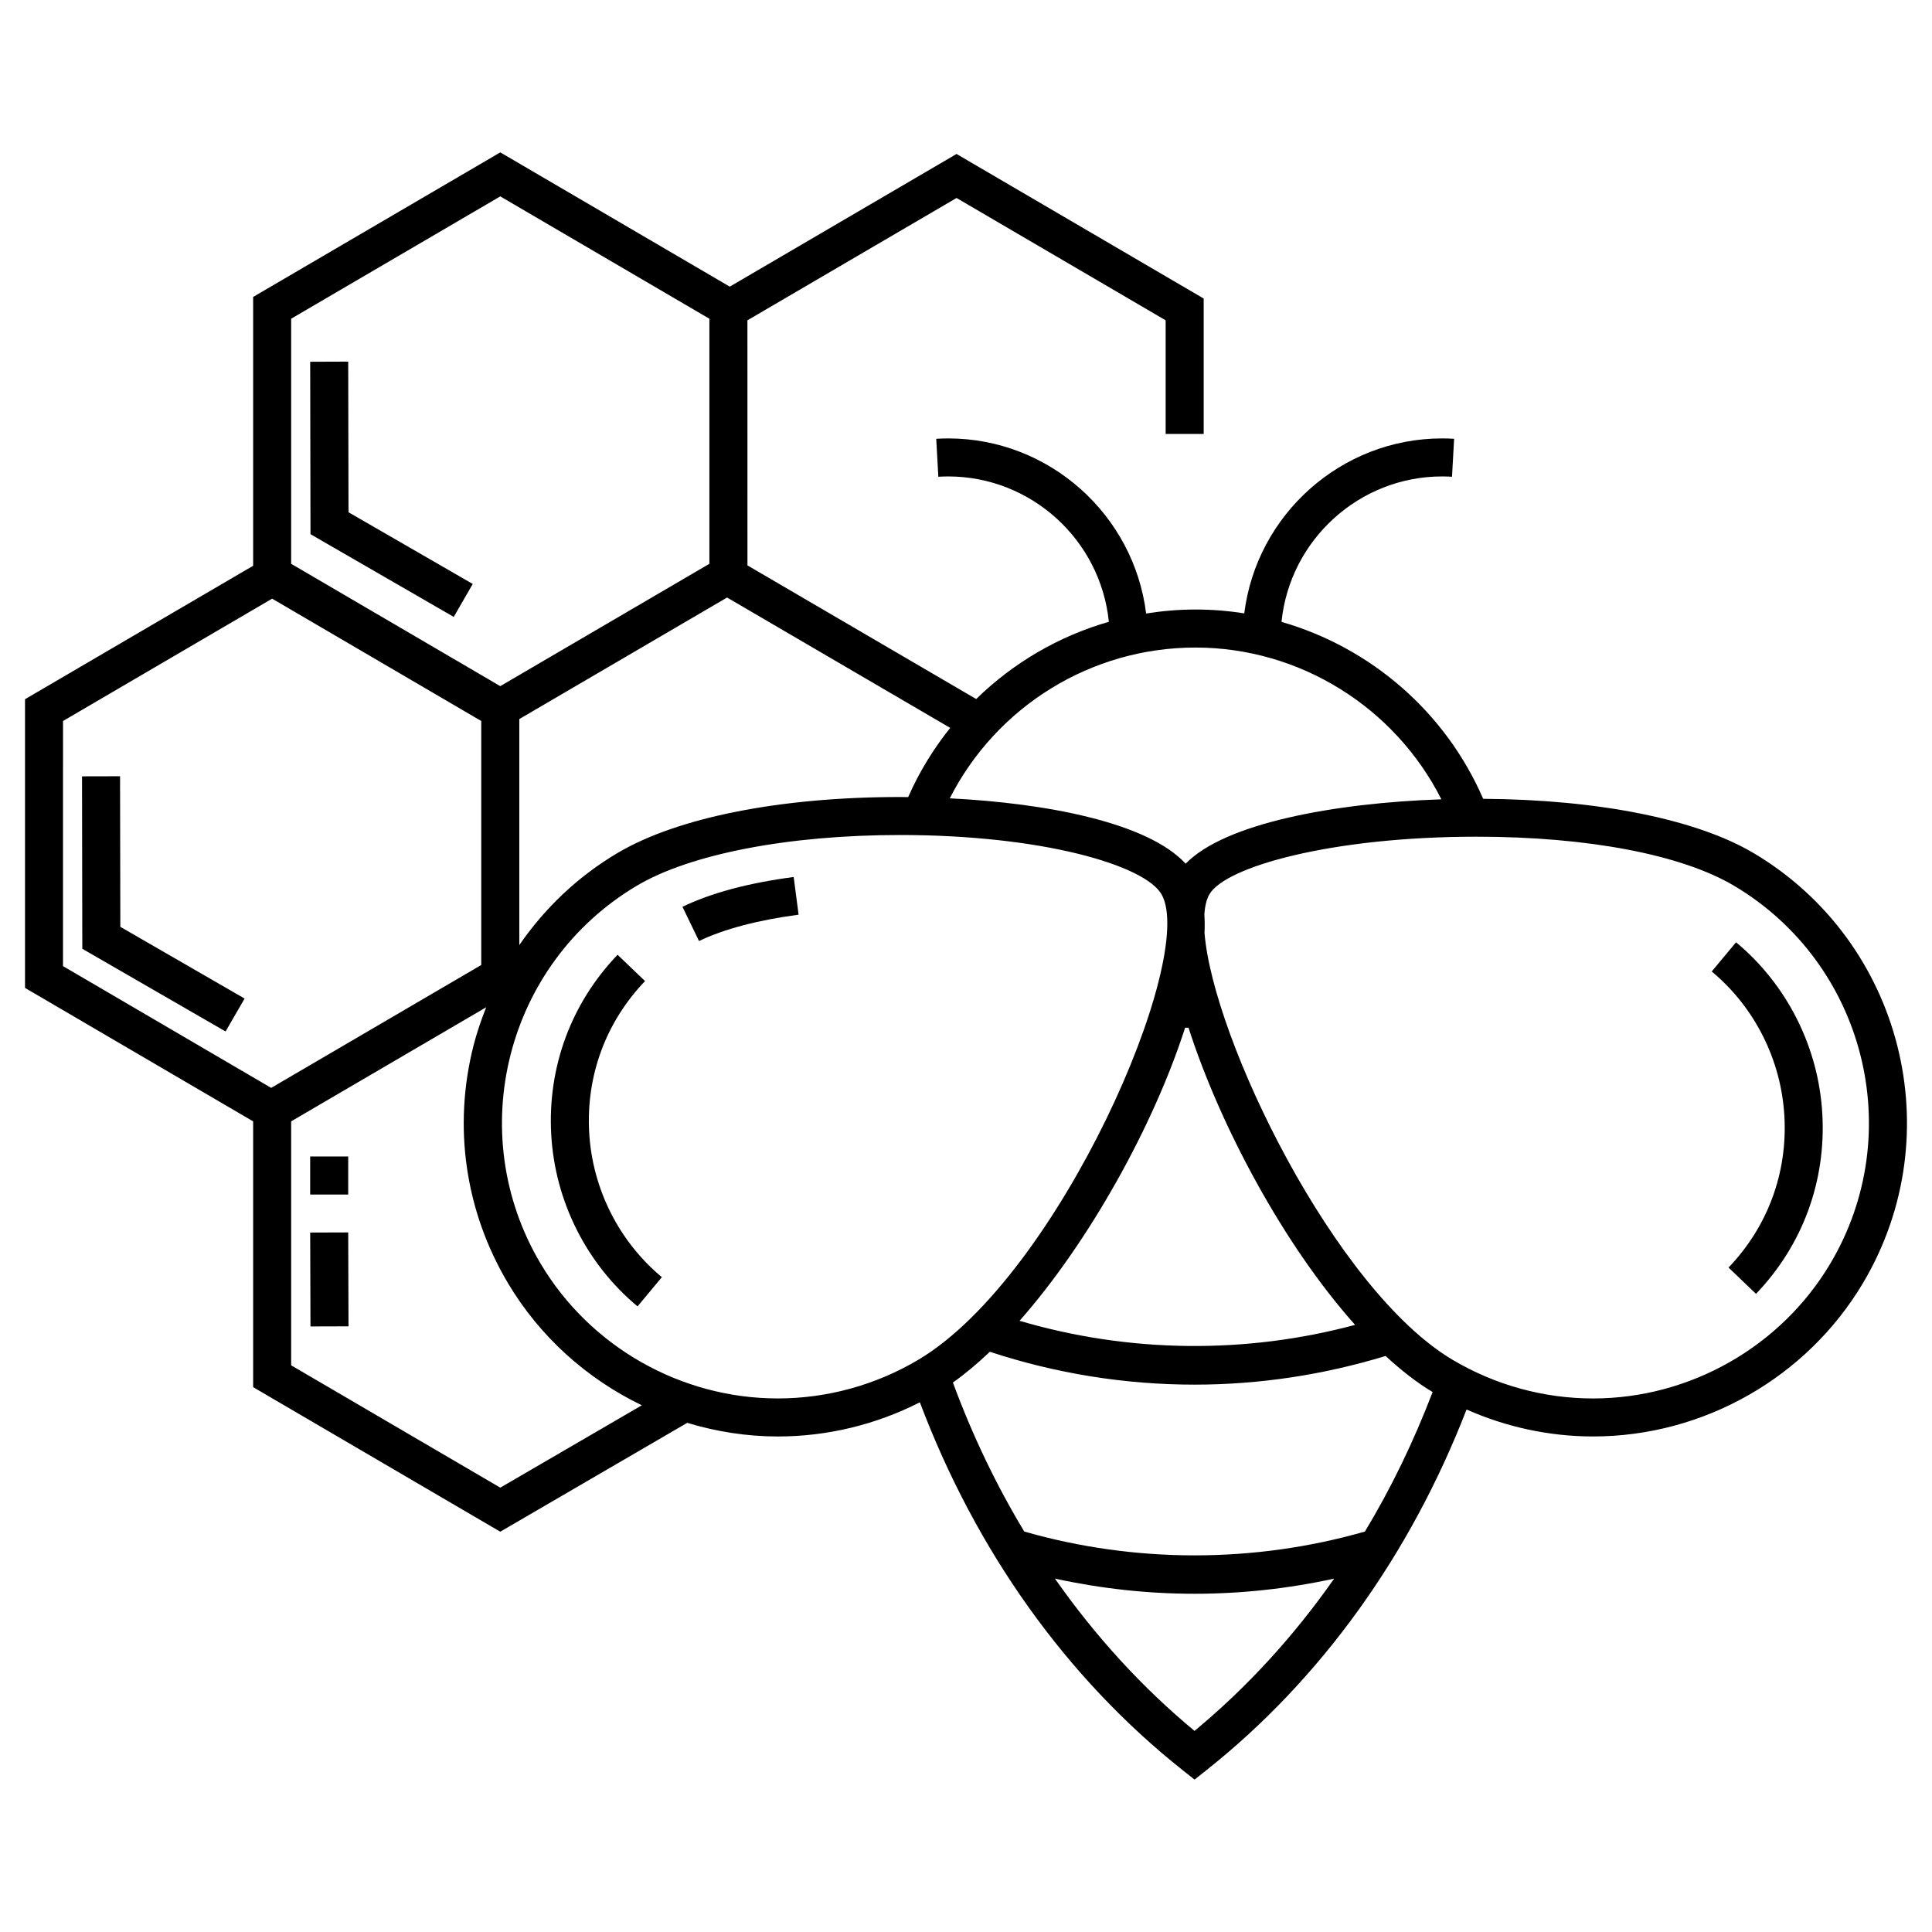
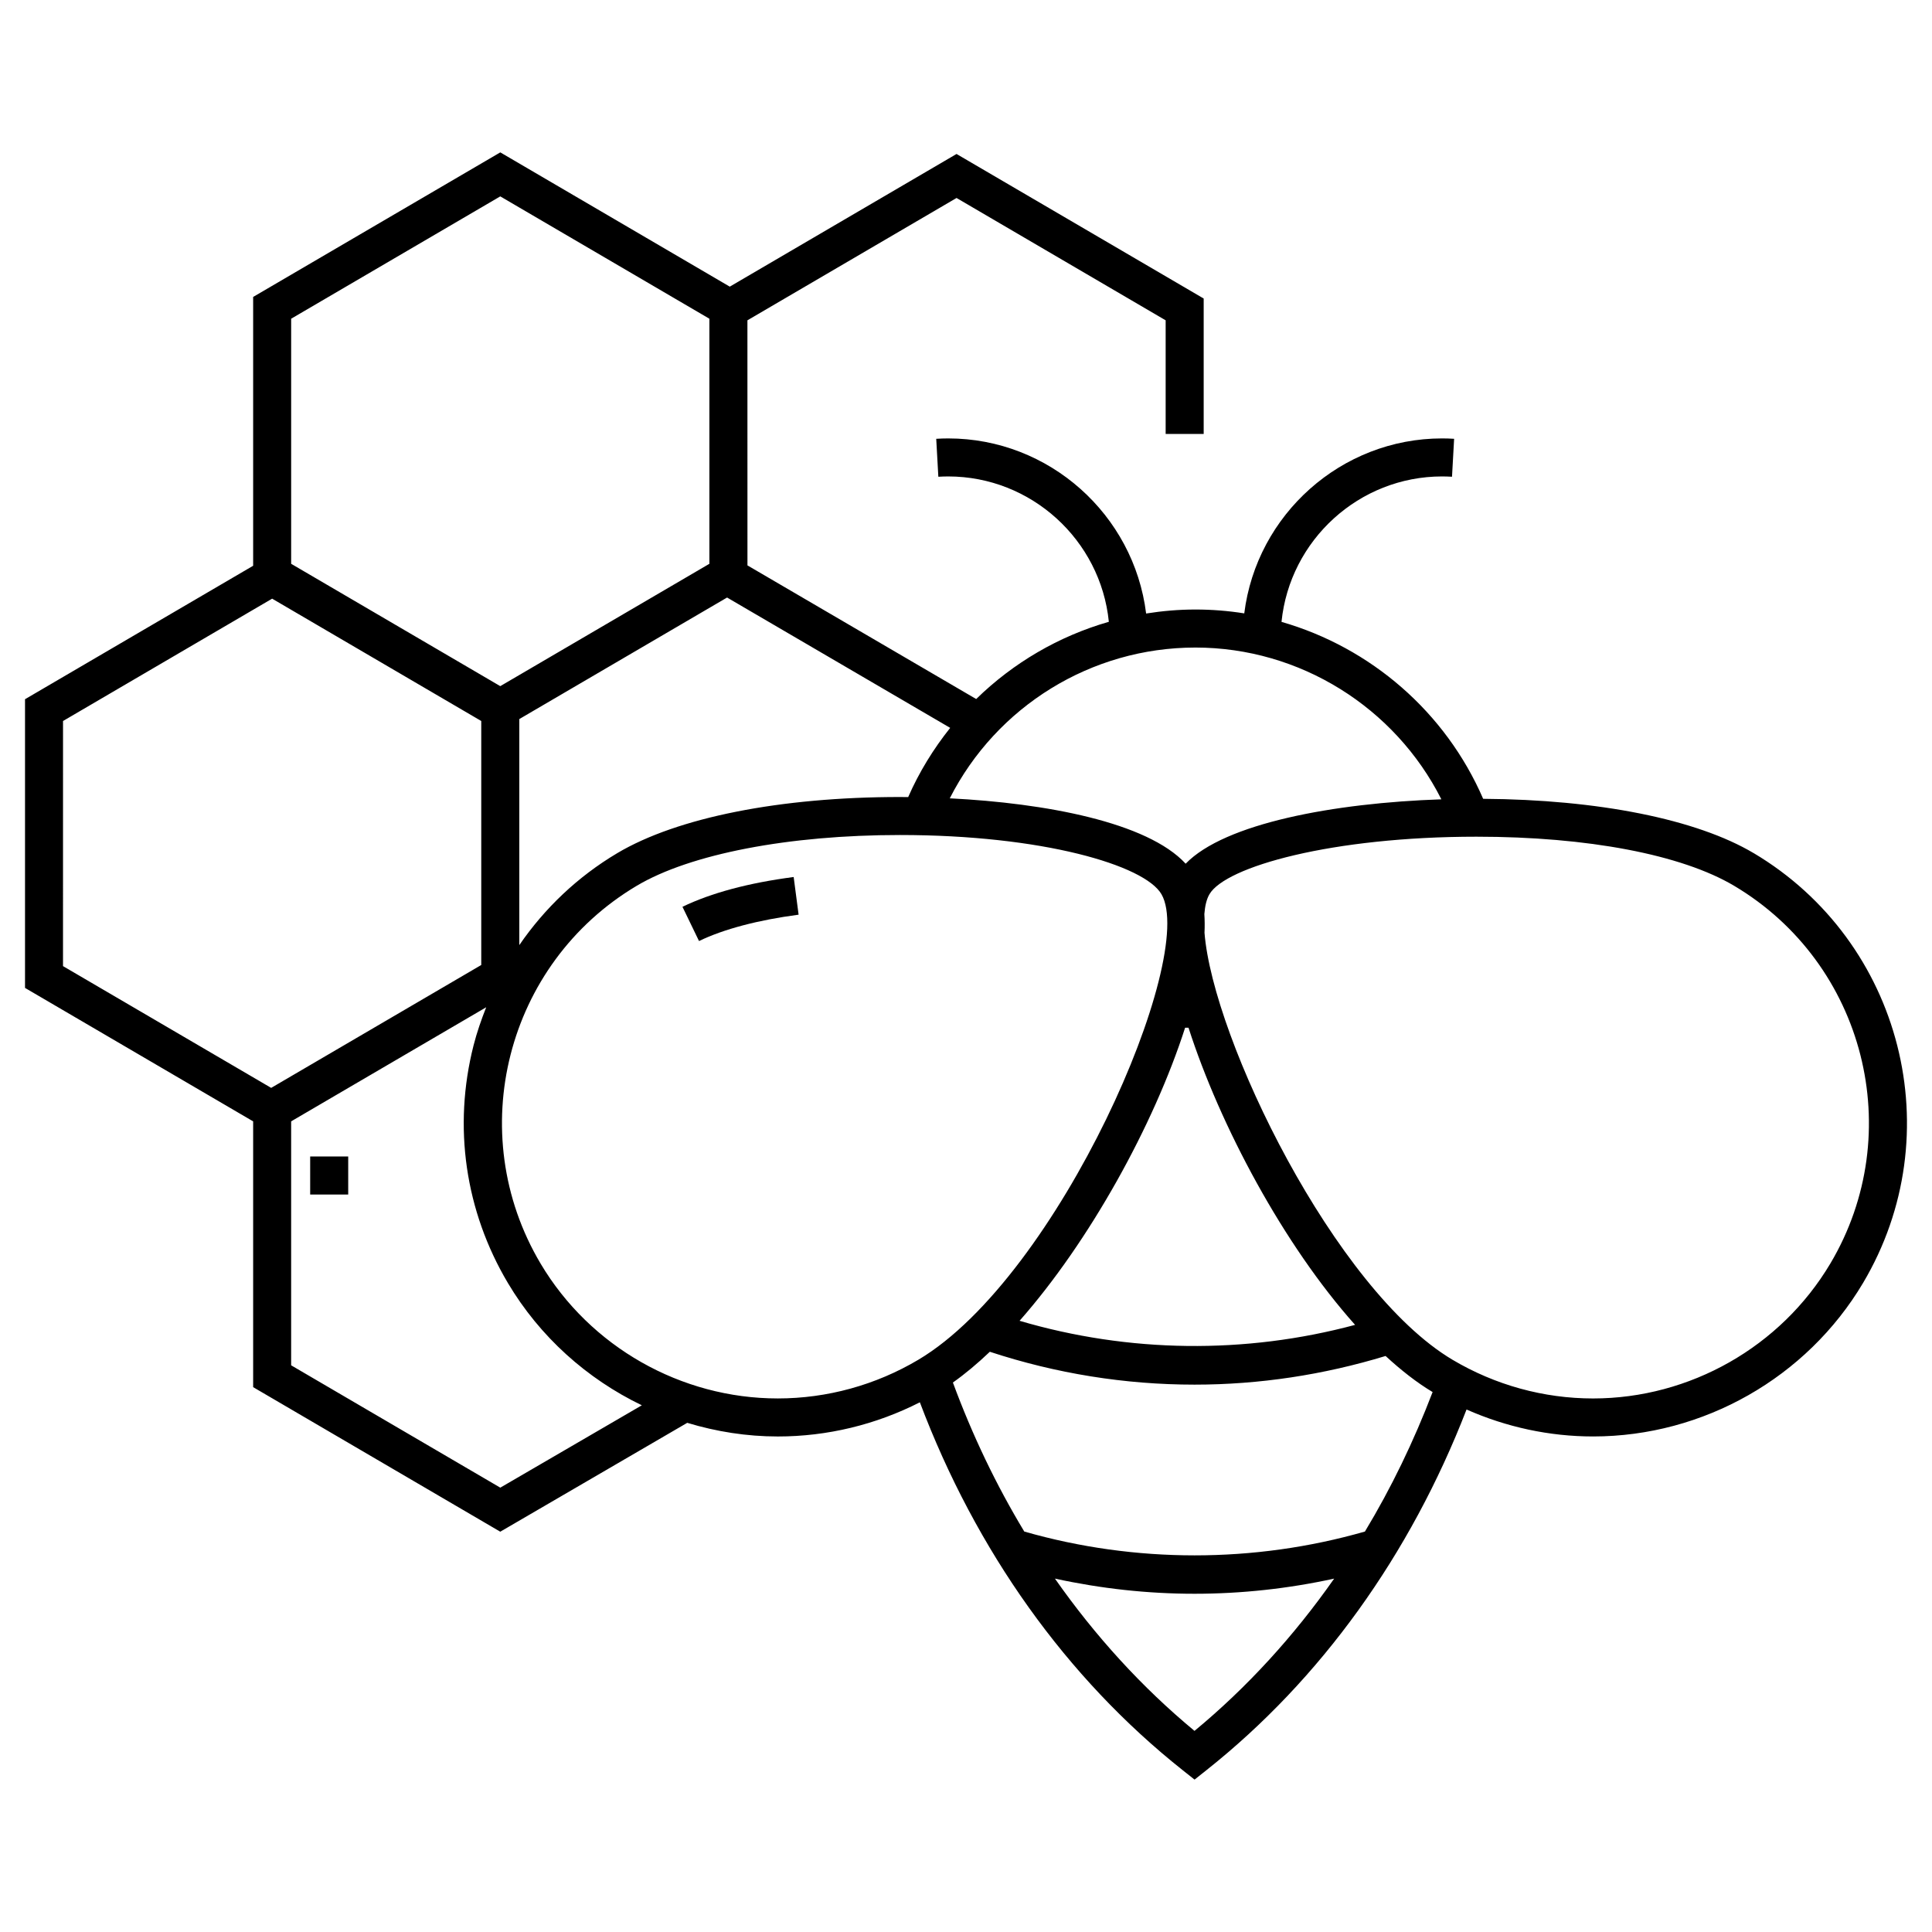
<svg xmlns="http://www.w3.org/2000/svg" fill="#000000" width="800px" height="800px" version="1.1" viewBox="144 144 512 512">
  <g>
-     <path d="m236.28 239.83-10.078 0.039 0.082 45.695 37.961 21.922 5.039-8.73-32.926-19.004z" />
    <path d="m608.74 370.09c-15.133-8.996-41.211-14.199-71.688-14.395-9.977-23.043-29.836-40.098-53.438-46.891 2.188-21.719 20.598-38.543 42.559-38.543 0.875 0 1.754 0.035 2.625 0.082l0.559-10.055c-1.062-0.066-2.125-0.102-3.188-0.102-26.695 0-49.16 20.148-52.426 46.367-4.242-0.676-8.57-1.023-12.949-1.023-4.43 0-8.777 0.379-13.059 1.059-3.254-26.234-25.715-46.402-52.441-46.402-1.062 0-2.125 0.035-3.184 0.102l0.559 10.055c0.871-0.047 1.75-0.082 2.625-0.082 21.957 0 40.375 16.816 42.562 38.52-13.273 3.812-25.336 10.871-35.156 20.469l-60.617-35.414-0.008-64.949 55.418-32.422 55.418 32.422v30.117h10.078v-35.891l-65.496-38.309-60.098 35.16-60.812-35.582-65.496 38.309v71.242l-60.457 35.367v76.508l60.457 35.367v70.434l65.488 38.309 49.551-28.852c7.703 2.336 15.781 3.617 24.012 3.617 13.074 0 25.973-3.117 37.633-9.059 14.855 39.352 38.797 73.016 69.668 97.508l3.129 2.484 3.129-2.484c30.336-24.059 54.023-57.066 68.953-95.598 10.559 4.676 21.973 7.144 33.543 7.144 29.215 0 56.617-15.582 71.527-40.664 23.414-39.402 10.418-90.508-28.98-113.93zm-147.95-54.484c27.719 0 52.898 15.875 65.188 40.223-28.441 0.961-57.426 6.367-67.766 17.059-10.156-11.012-37.215-16.055-62.512-17.324 12.406-24.395 37.492-39.957 65.09-39.957zm44.93 234.27c-29.391 8.418-60.891 8.418-90.273 0-7.441-12.309-13.766-25.527-18.918-39.492 3.25-2.293 6.519-5.039 9.789-8.152 17.543 5.769 35.789 8.711 54.25 8.711 17.168 0 34.184-2.59 50.629-7.594 4.133 3.812 8.305 7.074 12.461 9.559-4.984 13.031-10.961 25.418-17.938 36.969zm-91.523-55.852c18.48-20.949 35.59-51.871 43.867-77.664h0.906c8.375 26.047 25.27 57.625 44.145 78.746-29.109 7.82-60.016 7.438-88.918-1.082zm-18.387-157.13c-4.418 5.543-8.203 11.656-11.133 18.344-0.727-0.004-1.465-0.023-2.18-0.023-31.699 0-59 5.422-74.902 14.871-10.508 6.242-19.25 14.59-25.973 24.375v-59.902l55.062-32.207zm-174.65-108.43 55.418-32.422 55.418 32.422v64.949l-55.418 32.422-55.418-32.422zm-60.457 106.61 55.418-32.422 55.418 32.422v64.66l-55.672 32.566-55.168-32.27zm115.88 203.17-55.426-32.422v-64.652l51.691-30.234c-1.293 3.281-2.465 6.629-3.352 10.113-5.477 21.52-2.238 43.883 9.109 62.973 8.453 14.227 20.938 25.387 35.488 32.395zm10.684-59.371c-20.582-34.633-9.152-79.547 25.473-100.13 14.176-8.43 40.254-13.457 69.758-13.457 37.707 0 64.855 7.984 69.309 15.703 9.594 16.617-27.188 101.21-64.418 123.35-11.301 6.715-24.184 10.262-37.258 10.262-25.676 0.008-49.762-13.688-62.863-35.727zm173.29 123.83c-13.957-11.551-26.336-25.16-36.988-40.355 12.141 2.644 24.531 4.016 36.988 4.016 12.469 0 24.867-1.359 37.012-4.012-10.66 15.215-23.059 28.809-37.012 40.352zm168.49-123.83c-13.109 22.043-37.188 35.734-62.871 35.734-13.078 0-25.957-3.551-37.258-10.262-31.156-18.52-63.48-84.941-65.711-113.15 0.082-1.742 0.059-3.391-0.039-4.961 0.168-2.137 0.578-3.93 1.34-5.234 4.242-7.34 32.5-15.266 70.77-15.266 29.492 0 54.375 4.746 68.301 13.02 34.617 20.578 46.055 65.492 25.469 100.12z" />
-     <path d="m300.14 444.14c-0.852-15.027 4.402-29.285 14.801-40.145l-7.281-6.969c-12.344 12.898-18.586 29.832-17.578 47.68 1.004 17.652 9.34 34.238 22.871 45.5l6.445-7.742c-11.391-9.484-18.414-23.449-19.258-38.324z" />
    <path d="m324.86 384.31 4.387 9.074c6.535-3.16 15.66-5.57 26.391-6.984l-1.309-9.984c-11.949 1.562-21.867 4.219-29.469 7.894z" />
-     <path d="m604.07 393.71-6.445 7.742c11.395 9.48 18.41 23.449 19.254 38.316 0.855 15.035-4.398 29.285-14.801 40.148l7.281 6.969c12.348-12.898 18.586-29.832 17.574-47.688-0.988-17.648-9.324-34.227-22.863-45.488z" />
-     <path d="m175.89 389.62-0.074-39.906-10.078 0.023 0.074 45.699 37.969 21.918 5.039-8.727z" />
-     <path d="m226.28 495.52-0.078-24.883 10.078-0.031 0.078 24.883z" />
    <path d="m226.2 450.48h10.078v10.082h-10.078z" />
  </g>
</svg>